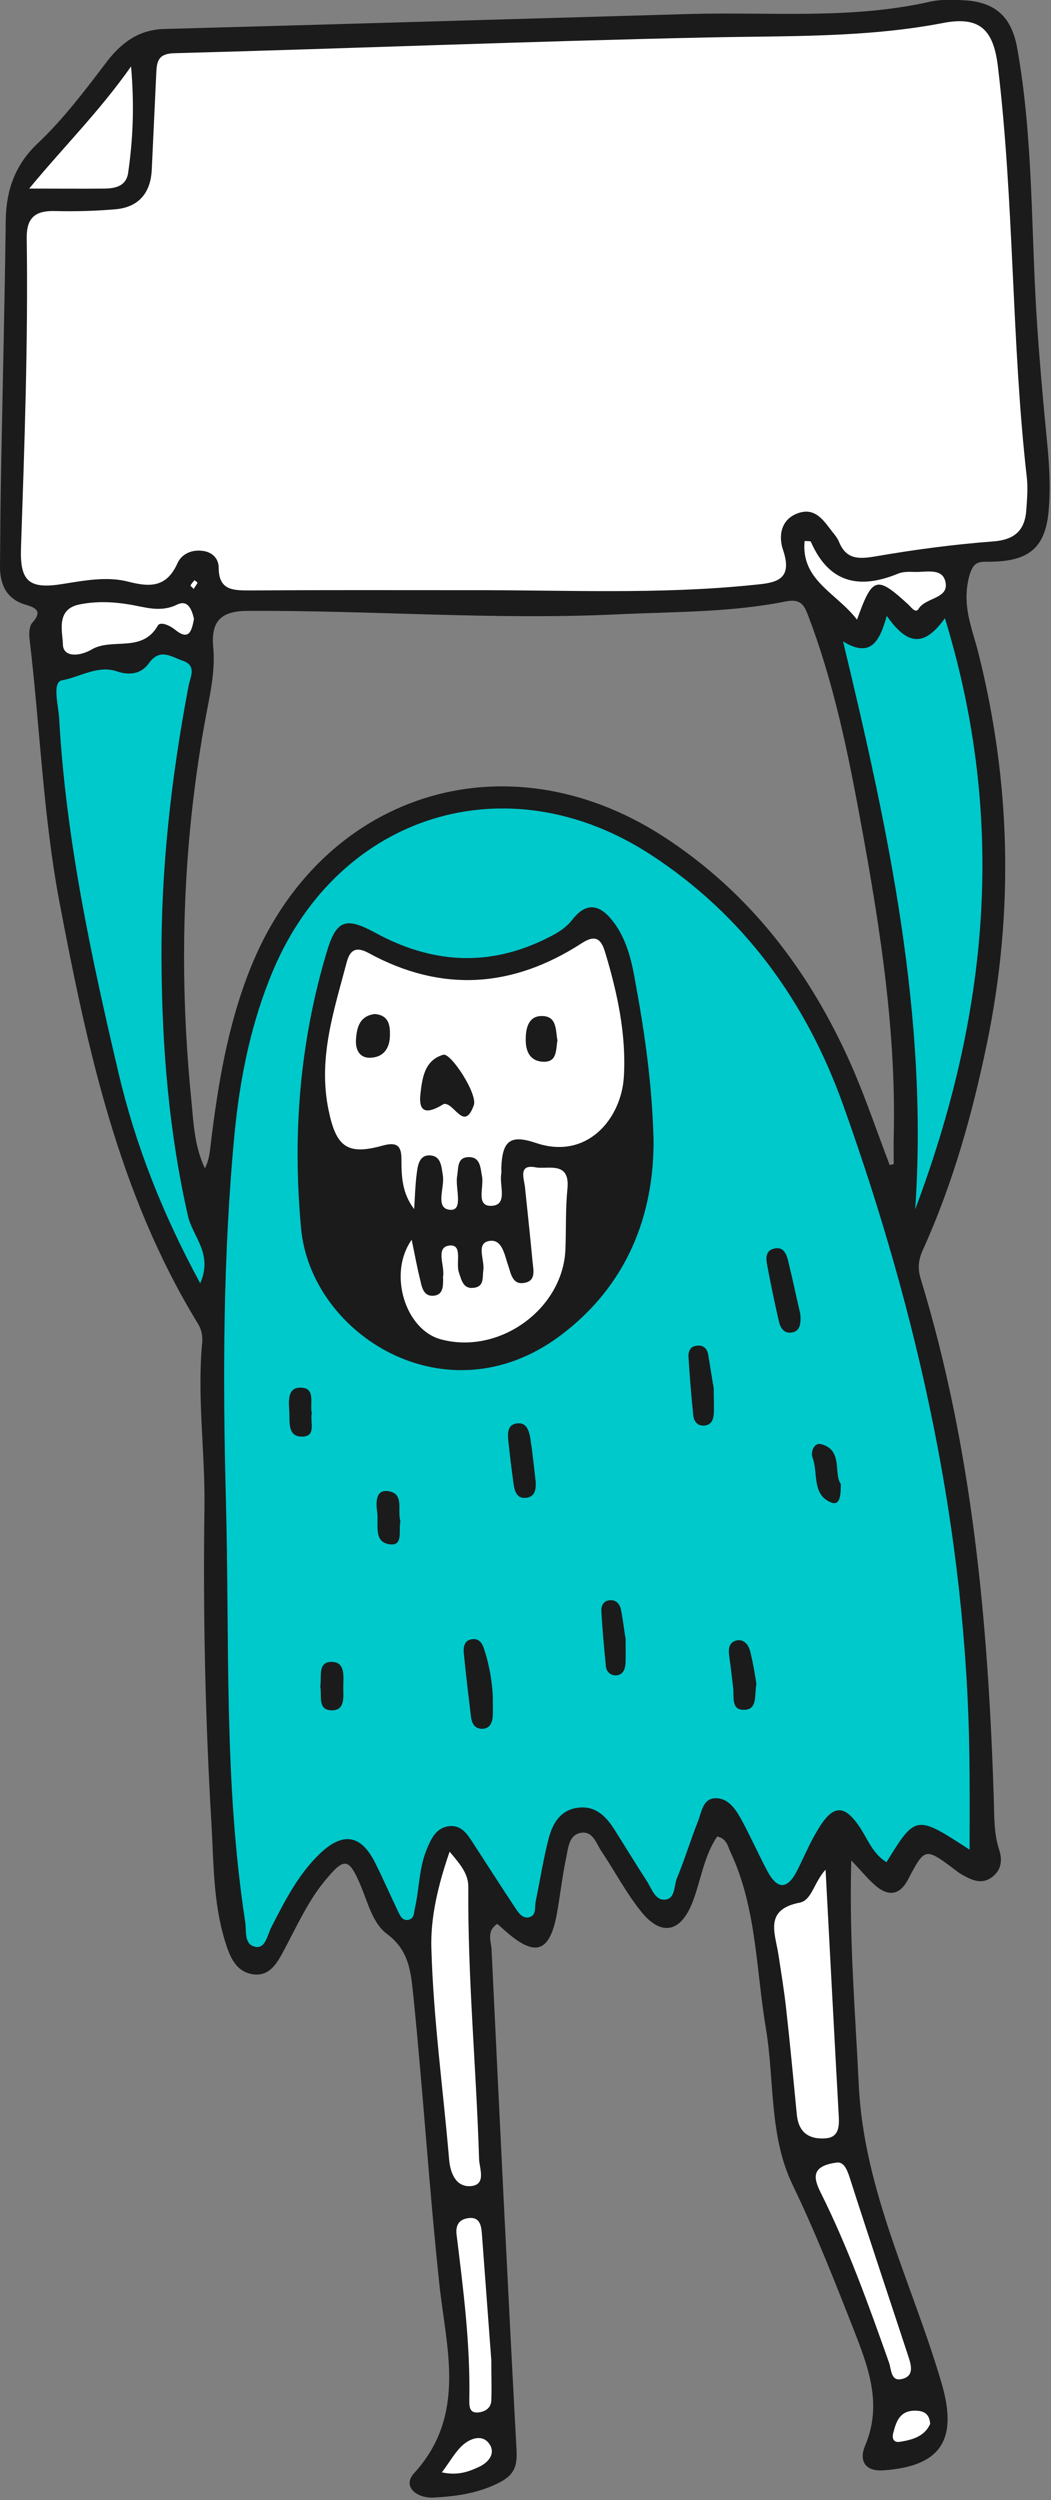
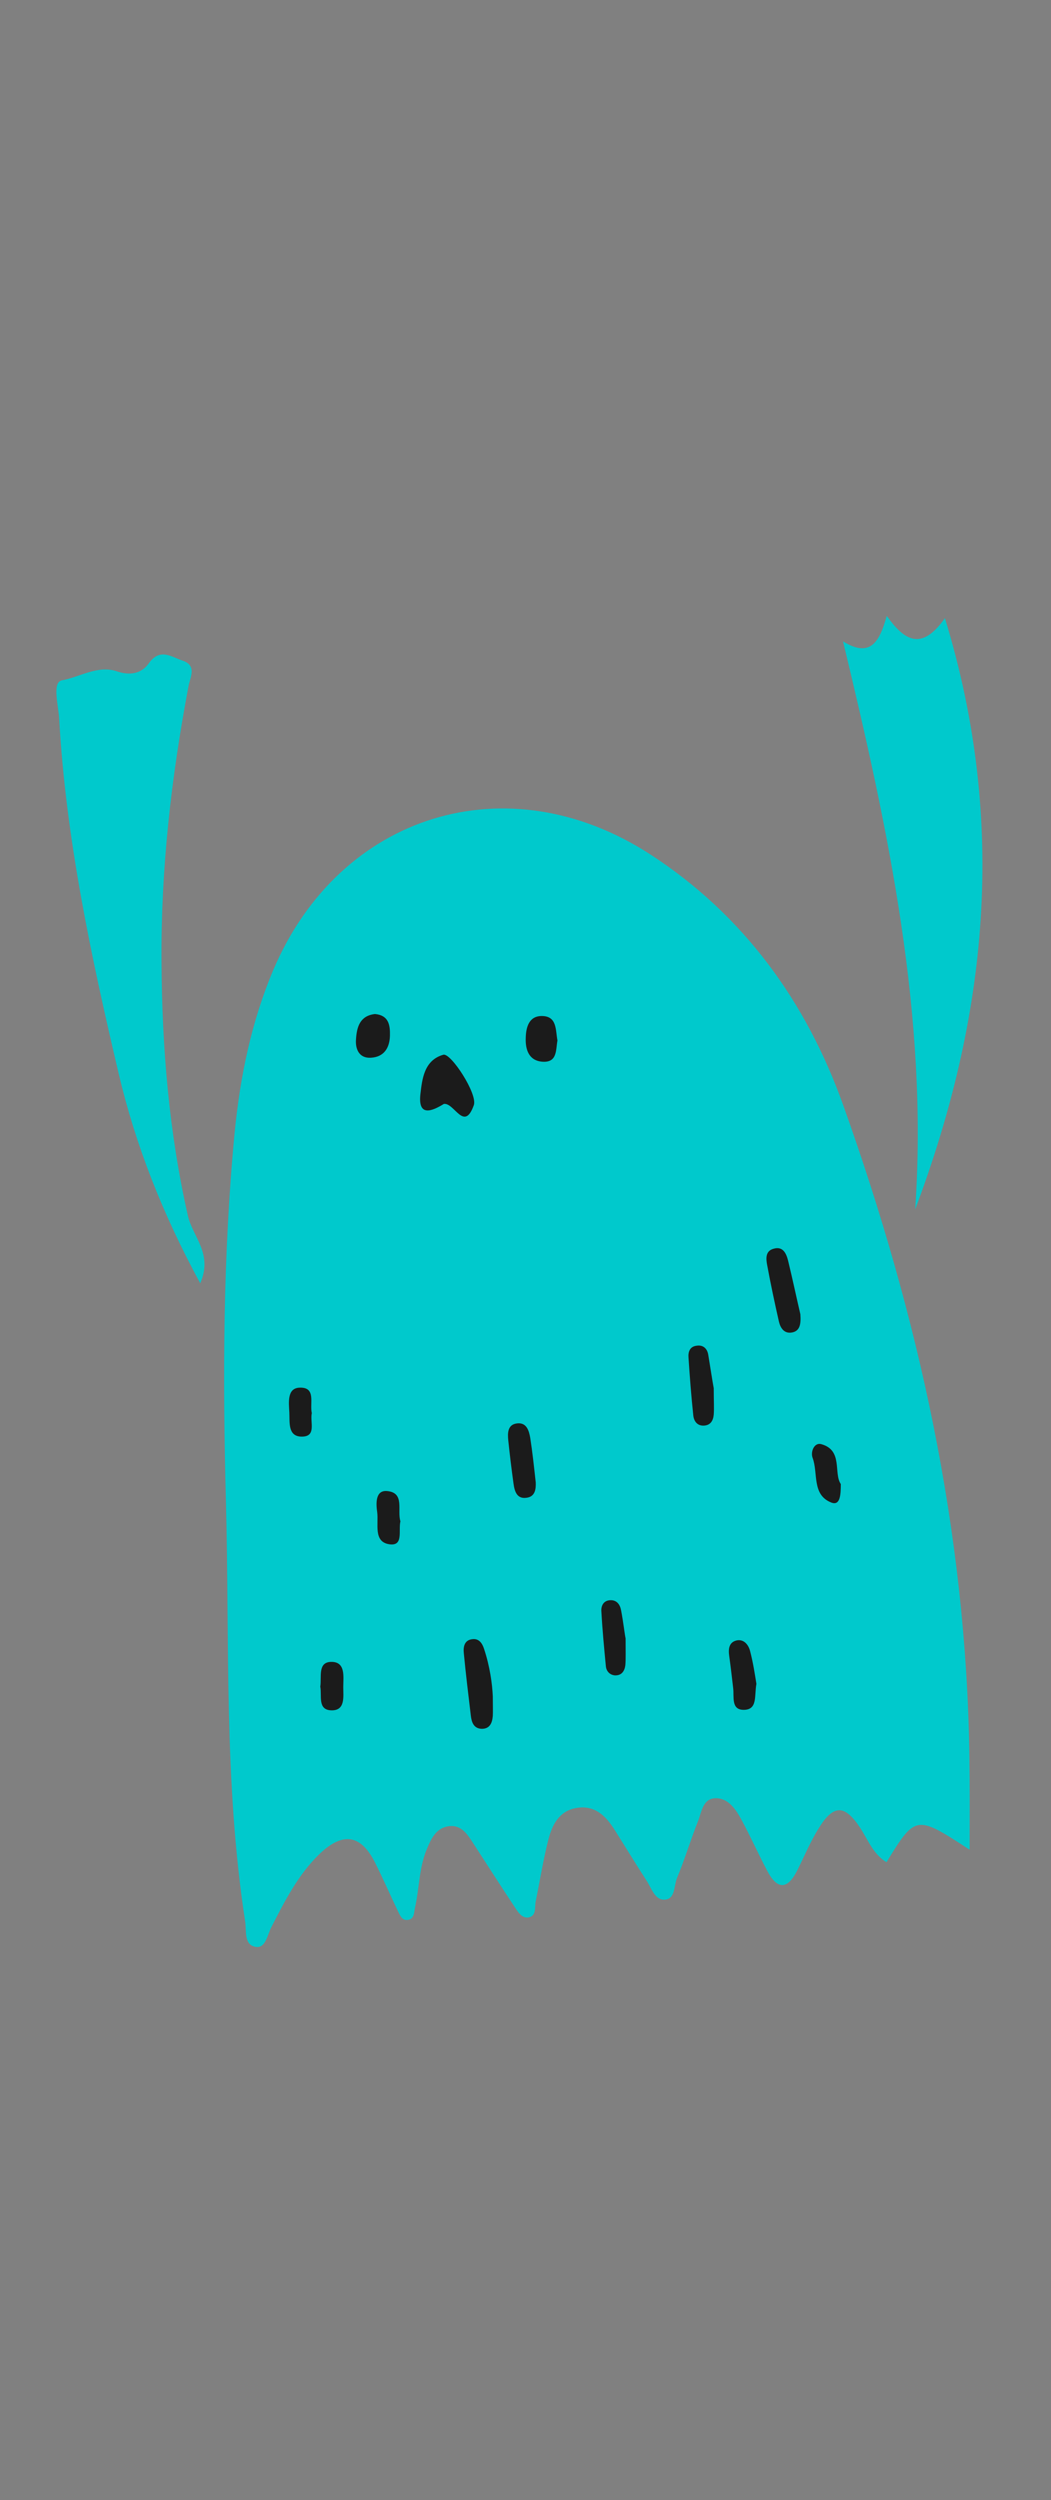
<svg xmlns="http://www.w3.org/2000/svg" fill="#000000" height="100.1" preserveAspectRatio="xMidYMid meet" version="1" viewBox="-0.0 -0.0 42.1 100.1" width="42.1" zoomAndPan="magnify">
  <rect x="-0.0" y="-0.0" width="42.1" height="100.1" fill="#808080" stroke="none" />
  <g>
    <g id="change1_1">
-       <path d="M41.96,17.88c-0.17-1.75-0.33-3.51-0.44-5.27c-0.22-3.55-0.14-7.13-0.77-10.66 c-0.22-1.27-0.87-1.87-2.14-1.94c-0.44-0.02-0.9-0.04-1.32,0.05c-3.19,0.73-6.44,0.41-9.66,0.5C20.61,0.76,13.6,0.97,6.59,1.16 C5.57,1.18,4.86,1.71,4.28,2.47C3.41,3.61,2.55,4.76,1.51,5.74C0.62,6.58,0.25,7.59,0.23,8.8c-0.04,3.23-0.12,6.47-0.18,9.7 c-0.03,1.4-0.04,2.79-0.05,4.19c0,0.73,0.27,1.3,1.02,1.52c0.44,0.13,0.68,0.27,0.27,0.73c-0.12,0.13-0.13,0.42-0.11,0.62 c0.42,3.5,0.54,7.02,1.19,10.5C3.49,41.96,4.74,47.79,7.93,53c0.14,0.23,0.19,0.47,0.17,0.74c-0.21,2.21,0.12,4.4,0.09,6.61 c-0.06,4.23,0.03,8.45,0.28,12.67c0.09,1.57,0.07,3.16,0.54,4.69c0.19,0.62,0.43,1.25,1.14,1.34c0.7,0.09,0.99-0.53,1.27-1.05 c0.5-0.94,0.94-1.92,1.63-2.74c0.74-0.89,0.92-0.87,1.37,0.17c0.31,0.71,0.49,1.57,1.09,2.01c0.9,0.67,0.95,1.56,1.05,2.5 c0.39,3.84,0.63,7.68,1.04,11.52c0.27,2.55,1.11,5.24-1.01,7.56c-0.5,0.55,0.12,1.02,0.79,0.98c0.87-0.05,1.73-0.16,2.56-0.57 c0.64-0.31,0.79-0.65,0.75-1.35c-0.36-6.68-0.68-13.35-1-20.03c-0.02-0.33-0.21-0.73,0.23-1.02c0.14,0.12,0.27,0.24,0.41,0.36 c1.12,0.96,1.69,0.76,1.97-0.73c0.14-0.76,0.22-1.53,0.38-2.28c0.08-0.37,0.1-0.89,0.56-0.99c0.5-0.11,0.64,0.41,0.85,0.73 c0.53,0.79,0.98,1.65,1.57,2.39c0.82,1.04,1.61,0.87,2.08-0.35c0.34-0.87,0.45-1.84,0.99-2.63c0.38,0.09,0.42,0.38,0.52,0.6 c1.06,2.24,1.03,4.71,1.43,7.09c0.35,2.09,0.12,4.29,1.07,6.26c0.91,1.89,1.68,3.84,2.44,5.78c0.59,1.51,1.17,3.01,0.46,4.67 c-0.24,0.57-0.02,1.03,0.73,0.98c2.34-0.16,2.99-1.25,2.34-3.48c-1.16-3.97-3.12-7.71-3.32-11.95c-0.14-2.92-0.39-5.84-0.3-8.99 c0.46,0.48,0.71,0.8,1.02,1.05c0.5,0.4,0.93,0.32,1.25-0.28c0.68-1.3,0.69-1.29,1.88-0.4c0.09,0.07,0.18,0.14,0.27,0.19 c0.39,0.22,0.8,0.43,1.23,0.1c0.38-0.29,0.4-0.71,0.27-1.1c-0.21-0.65-0.19-1.31-0.21-1.96c-0.22-7.07-0.85-14.08-2.93-20.89 c-0.13-0.42-0.09-0.77,0.09-1.16c1.2-2.65,1.98-5.43,2.57-8.29c1.08-5.24,0.95-10.44-0.35-15.61c-0.24-0.96-0.64-1.81-0.4-2.93 c0.18-0.81,0.45-0.71,0.94-0.72c1.51-0.03,2.16-0.58,2.28-2.09C42.08,19.58,42.04,18.72,41.96,17.88z M35.8,45.51 c-0.01,0.37,0,0.73,0,1.1c-0.05,0.01-0.11,0.02-0.16,0.04c-0.51-1.33-0.96-2.68-1.53-3.98c-1.65-3.74-4.05-6.91-7.51-9.16 c-6.36-4.13-13.8-1.74-16.59,5.31c-0.9,2.27-1.29,4.66-1.58,7.08c-0.03,0.29-0.07,0.57-0.22,0.88C7.78,45.89,7.75,44.92,7.66,44 c-0.53-5.33-0.34-10.64,0.7-15.91c0.14-0.73,0.25-1.45,0.18-2.19c-0.09-1,0.29-1.44,1.37-1.44c4.92-0.03,9.84,0.37,14.77,0.14 c2.27-0.11,4.56-0.07,6.8-0.52c0.66-0.13,0.76,0.23,0.92,0.64c0.9,2.38,1.45,4.85,1.92,7.34C35.15,36.51,35.91,40.96,35.8,45.51z" fill="#1b1b1b" />
-     </g>
+       </g>
    <g id="change2_1">
      <path d="M38.84,74.06c-2.15-1.4-2.16-1.4-3.33,0.5c-0.53-0.32-0.74-0.89-1.05-1.37c-0.62-0.94-1.07-0.96-1.67,0.02 c-0.33,0.53-0.57,1.11-0.85,1.67c-0.39,0.78-0.8,0.8-1.21,0.02c-0.36-0.68-0.67-1.38-1.04-2.06c-0.23-0.42-0.54-0.87-1.06-0.84 c-0.48,0.03-0.53,0.56-0.67,0.92c-0.3,0.75-0.53,1.53-0.84,2.27c-0.13,0.31-0.06,0.85-0.5,0.87c-0.39,0.02-0.52-0.46-0.72-0.76 c-0.44-0.68-0.86-1.37-1.29-2.05c-0.35-0.55-0.79-0.99-1.53-0.86c-0.68,0.12-0.96,0.67-1.11,1.25c-0.21,0.82-0.34,1.65-0.51,2.48 c-0.05,0.24,0.04,0.58-0.28,0.65c-0.28,0.05-0.44-0.23-0.58-0.44c-0.55-0.83-1.08-1.66-1.62-2.49c-0.24-0.37-0.48-0.79-1.01-0.72 c-0.5,0.07-0.7,0.5-0.87,0.91c-0.32,0.76-0.3,1.58-0.48,2.37c-0.04,0.17-0.02,0.4-0.23,0.46c-0.28,0.08-0.37-0.18-0.46-0.36 c-0.3-0.63-0.58-1.27-0.89-1.89c-0.57-1.16-1.3-1.28-2.24-0.38c-0.86,0.83-1.39,1.88-1.93,2.93c-0.16,0.31-0.23,0.86-0.63,0.79 c-0.48-0.08-0.36-0.64-0.42-1.02C8.96,71.34,9.2,65.71,9.05,60.1c-0.13-4.93-0.12-9.85,0.35-14.76c0.22-2.24,0.67-4.43,1.55-6.51 c2.66-6.25,9.38-8.33,15.1-4.62c3.74,2.43,6.25,5.9,7.73,10.05c3.01,8.42,4.93,17.06,5.05,26.05 C38.85,71.54,38.84,72.78,38.84,74.06z M7.53,48.69c-0.76-3.34-1.04-6.74-1.06-10.16c-0.03-3.72,0.39-7.4,1.08-11.05 c0.06-0.35,0.36-0.83-0.24-1.03c-0.45-0.15-0.9-0.52-1.35,0.11c-0.29,0.41-0.75,0.5-1.28,0.32c-0.76-0.26-1.48,0.23-2.2,0.36 c-0.4,0.08-0.14,1-0.11,1.53c0.27,4.82,1.28,9.52,2.38,14.2c0.68,2.89,1.77,5.65,3.27,8.41C8.54,50.2,7.72,49.52,7.53,48.69z M37.85,24.75c-0.97,1.38-1.66,0.84-2.33-0.09c-0.28,1.01-0.64,1.71-1.75,1.02c1.82,7.56,3.42,15.01,2.89,22.74 C39.55,40.74,40.37,32.97,37.85,24.75z" fill="#00c9cc" />
    </g>
    <g id="change1_2">
-       <path d="M26.18,45.62c0.02,3-1.03,5.83-3.74,7.86c-4.56,3.4-9.99-0.04-10.38-4.3c-0.35-3.8-0.05-7.46,1.03-11.07 c0.38-1.27,0.75-1.41,1.93-0.77c2.25,1.23,4.52,1.39,6.84,0.25c0.39-0.19,0.78-0.4,1.06-0.76c0.62-0.8,1.18-0.56,1.68,0.12 c0.47,0.64,0.67,1.39,0.81,2.15C25.79,41.15,26.11,43.21,26.18,45.62z" fill="#1b1b1b" />
-     </g>
+       </g>
    <g id="change3_1">
-       <path d="M18.83,23.63c-2.94,0-5.87-0.01-8.81,0.01c-0.67,0-1.26,0.01-1.26-0.91c0-0.36-0.25-0.62-0.62-0.67 c-0.44-0.07-0.86,0.11-1.03,0.49c-0.43,0.96-1.08,0.97-1.97,0.74c-0.85-0.22-1.74-0.05-2.62,0.09c-1.34,0.22-1.72-0.09-1.68-1.41 c0.14-4.15,0.29-8.29,0.23-12.44c-0.01-0.83,0.36-1.1,1.13-1.08c0.8,0.02,1.61,0,2.42-0.07C5.55,8.3,6.04,7.73,6.08,6.78 C6.14,5.49,6.2,4.21,6.26,2.93c0.02-0.48,0.08-0.79,0.74-0.8c7.12-0.19,14.23-0.48,21.35-0.63c3.16-0.07,6.31,0.02,9.43-0.58 c1.46-0.28,2.01,0.26,2.19,1.72c0.66,5.47,0.54,11,1.16,16.47c0.05,0.43,0.01,0.88-0.02,1.32c-0.06,0.82-0.48,1.19-1.35,1.25 c-1.58,0.12-3.15,0.33-4.71,0.6c-0.66,0.11-1.15,0.12-1.44-0.58c-0.05-0.13-0.15-0.26-0.24-0.37c-0.36-0.46-0.7-1.04-1.41-0.78 c-0.7,0.25-0.78,0.94-0.59,1.48c0.42,1.25-0.37,1.31-1.2,1.39C26.39,23.81,22.6,23.62,18.83,23.63z M32.03,76.18 c-1.43,0.28-0.98,1.22-0.85,2.07c0.11,0.72,0.23,1.44,0.31,2.17c0.16,1.42,0.29,2.84,0.43,4.26c0.07,0.68,0.46,0.97,1.1,0.94 c0.56-0.02,0.6-0.42,0.58-0.86c-0.18-3.24-0.35-6.49-0.53-9.9C32.6,75.37,32.52,76.09,32.03,76.18z M17.28,78.02 c0.08,2.82,0.47,5.62,0.71,8.44c0.05,0.58,0.29,1.11,0.86,1.07c0.65-0.05,0.35-0.71,0.34-1.09c-0.11-3.63-0.46-7.25-0.43-10.88 c0-0.52-0.29-0.88-0.75-1.42C17.54,75.5,17.24,76.79,17.28,78.02z M4.22,7.55c0.42-0.01,0.83-0.11,0.91-0.61 C5.32,5.62,5.39,4.3,5.25,2.66C3.96,4.49,2.58,5.84,1.17,7.55C2.4,7.55,3.31,7.56,4.22,7.55z M32.87,87.78 c1.1,2.2,1.92,4.5,2.74,6.81c0.1,0.29,0.07,0.78,0.53,0.66c0.49-0.12,0.36-0.56,0.24-0.92c-0.79-2.4-1.59-4.79-2.36-7.19 c-0.12-0.36-0.26-0.6-0.53-0.55C32.51,86.73,32.57,87.18,32.87,87.78z M7.09,24.21C6.41,24.54,5.8,24.3,5.16,24.2 c-0.66-0.11-1.32-0.13-1.97,0c-0.97,0.19-0.68,1.11-0.67,1.6c0.01,0.54,0.69,0.48,1.16,0.2c0.81-0.47,2.02,0.15,2.64-0.95 c0.1-0.18,0.48-0.01,0.69,0.16c0.56,0.46,0.67,0.06,0.76-0.43C7.69,24.43,7.54,23.99,7.09,24.21z M19.3,89.4 c-0.03-0.37-0.13-0.67-0.59-0.58c-0.37,0.07-0.46,0.33-0.42,0.66c0.27,2.19,0.55,4.37,0.51,6.58c0,0.23-0.03,0.58,0.37,0.53 c0.26-0.03,0.5-0.17,0.51-0.48c0.02-0.48,0-0.95,0-1.61C19.56,92.91,19.43,91.16,19.3,89.4z M36.38,24.2 c0.13,0.12,0.3,0.38,0.42,0.17c0.29-0.46,1.23-0.39,1.07-1.08c-0.13-0.57-0.79-0.37-1.25-0.39c-0.22-0.01-0.46-0.01-0.65,0.07 c-1.56,0.64-2.77,0.37-3.49-1.28c-0.01-0.03-0.13-0.02-0.25-0.03c-0.15,1.58,1.27,2.07,2.1,3.15 C34.95,23.08,35.11,23.04,36.38,24.2z M19.21,98.76c0.35-0.17,0.64-0.51,0.41-0.88c-0.27-0.43-0.75-0.26-1.05-0.01 c-0.32,0.27-0.53,0.67-0.87,1.12C18.34,99.13,18.79,98.96,19.21,98.76z M36.68,96.52c-0.63-0.01-0.78,0.42-0.9,0.9 c-0.06,0.23,0.03,0.38,0.25,0.35c0.51-0.08,1-0.21,1.23-0.72C37.23,96.65,37.02,96.53,36.68,96.52z M7.91,23.34 c0.01-0.02-0.08-0.08-0.12-0.11c-0.06,0.07-0.12,0.14-0.16,0.21c-0.01,0.01,0.07,0.08,0.13,0.14C7.81,23.49,7.87,23.42,7.91,23.34z M16.69,47.01c0.04-0.32,0.09-0.75,0.5-0.75c0.48,0,0.49,0.44,0.55,0.81c0.08,0.49-0.34,1.34,0.31,1.37 c0.52,0.02,0.18-0.87,0.26-1.35c0.06-0.32-0.01-0.74,0.44-0.76c0.5-0.02,0.49,0.42,0.56,0.78c0.08,0.42-0.26,1.2,0.38,1.17 c0.67-0.03,0.3-0.83,0.39-1.29c0.01-0.07,0-0.15,0-0.22c0.04-1.08,0.34-1.36,1.38-1.01c2.06,0.7,3.43-0.97,3.53-2.65 c0.1-1.69-0.26-3.36-0.75-4.98c-0.15-0.5-0.36-0.74-0.93-0.37c-2.76,1.79-5.61,2-8.54,0.4c-0.48-0.26-0.74-0.16-0.88,0.36 c-0.51,1.94-1.16,3.84-0.73,5.92c0.3,1.46,0.73,1.83,2.16,1.43c0.57-0.16,0.76,0,0.76,0.53c0,0.69,0.02,1.37,0.51,2.01 C16.62,47.95,16.63,47.48,16.69,47.01z M17.64,53.62c2.35,0.65,4.93-1.21,5.01-3.62c0.03-0.8,0-1.61,0.08-2.41 c0.11-1.12-0.79-0.76-1.27-0.85c-0.71-0.14-0.47,0.44-0.43,0.8c0.1,0.98,0.21,1.97,0.3,2.95c0.03,0.35,0.17,0.81-0.36,0.88 c-0.43,0.06-0.5-0.35-0.6-0.66c-0.16-0.44-0.24-1.13-0.79-1.02c-0.52,0.1-0.16,0.76-0.22,1.17c-0.04,0.29,0.04,0.64-0.36,0.7 c-0.44,0.07-0.51-0.29-0.62-0.62c-0.13-0.38,0.17-1.13-0.38-1.07c-0.57,0.07-0.18,0.8-0.25,1.23c-0.01,0.04,0,0.07,0,0.11 c0,0.3,0,0.64-0.39,0.67c-0.38,0.03-0.46-0.32-0.52-0.6c-0.13-0.51-0.22-1.03-0.35-1.64C15.53,51,16.24,53.23,17.64,53.62z" fill="#ffffff" />
-     </g>
+       </g>
    <g id="change1_3">
      <path d="M19.74,67.92c0,0.42,0.01,0.6,0,0.78c-0.02,0.27-0.11,0.52-0.44,0.52c-0.33-0.01-0.41-0.27-0.44-0.53 c-0.1-0.83-0.2-1.66-0.28-2.49c-0.03-0.26,0.02-0.54,0.35-0.57c0.26-0.03,0.39,0.17,0.46,0.39C19.62,66.71,19.72,67.42,19.74,67.92 z M31.57,50.48c-0.07-0.28-0.2-0.6-0.59-0.48c-0.32,0.09-0.3,0.39-0.25,0.65c0.14,0.76,0.3,1.51,0.47,2.26 c0.06,0.26,0.21,0.5,0.53,0.44c0.31-0.06,0.36-0.33,0.33-0.73C31.91,51.98,31.75,51.22,31.57,50.48z M28.37,54.24 c-0.04-0.24-0.2-0.4-0.46-0.36c-0.28,0.03-0.35,0.25-0.33,0.48c0.05,0.77,0.11,1.54,0.19,2.3c0.02,0.23,0.15,0.43,0.42,0.42 c0.27-0.01,0.38-0.2,0.4-0.44c0.02-0.26,0-0.51,0-1.06C28.54,55.32,28.46,54.78,28.37,54.24z M21.24,57.57 c-0.05-0.28-0.14-0.62-0.52-0.58c-0.39,0.04-0.39,0.39-0.36,0.68c0.06,0.58,0.13,1.15,0.21,1.73c0.04,0.3,0.13,0.62,0.51,0.57 c0.37-0.04,0.39-0.37,0.38-0.62C21.39,58.72,21.33,58.15,21.24,57.57z M24.88,64.48c-0.04-0.23-0.17-0.42-0.43-0.41 c-0.28,0.01-0.38,0.23-0.36,0.46c0.04,0.73,0.11,1.46,0.18,2.19c0.02,0.19,0.15,0.34,0.36,0.36c0.27,0.01,0.39-0.17,0.42-0.41 c0.02-0.25,0.01-0.51,0.01-1.07C25.02,65.42,24.97,64.95,24.88,64.48z M30.05,66.12c-0.06-0.25-0.24-0.5-0.54-0.44 c-0.31,0.07-0.34,0.34-0.3,0.62c0.06,0.43,0.11,0.87,0.16,1.3c0.04,0.34-0.09,0.86,0.42,0.86c0.57,0,0.42-0.57,0.51-1.04 C30.24,67.05,30.17,66.58,30.05,66.12z M32.89,57.82c-0.27-0.07-0.43,0.3-0.34,0.55c0.23,0.61-0.04,1.48,0.75,1.79 c0.36,0.14,0.38-0.32,0.38-0.74C33.38,58.98,33.78,58.06,32.89,57.82z M15.5,59.7c-0.47-0.04-0.44,0.51-0.39,0.85 c0.06,0.47-0.16,1.18,0.48,1.28c0.59,0.09,0.36-0.55,0.45-0.92C15.9,60.48,16.23,59.76,15.5,59.7z M12.01,55.56 c-0.52,0.01-0.44,0.6-0.42,0.99c0.02,0.38-0.07,0.95,0.47,0.97c0.64,0.02,0.35-0.58,0.43-0.94C12.4,56.19,12.67,55.54,12.01,55.56z M13.28,68.48c0.56,0.01,0.47-0.55,0.47-0.93c0-0.41,0.11-1.03-0.5-1.01c-0.53,0.02-0.36,0.61-0.42,0.99 C12.9,67.89,12.71,68.47,13.28,68.48z M18.98,44.25c0.16-0.45-0.92-2.1-1.22-2.02c-0.78,0.22-0.85,0.99-0.92,1.58 c-0.1,0.91,0.45,0.69,0.94,0.39C18.2,44.14,18.59,45.34,18.98,44.25z M21.7,40.68c-0.51,0-0.63,0.45-0.64,0.87 c-0.02,0.47,0.12,0.92,0.67,0.96c0.6,0.04,0.53-0.47,0.6-0.85C22.25,41.24,22.32,40.68,21.7,40.68z M14.26,41.62 c-0.03,0.39,0.13,0.76,0.6,0.73c0.52-0.03,0.75-0.39,0.76-0.89c0.01-0.42-0.05-0.81-0.6-0.86C14.41,40.67,14.29,41.13,14.26,41.62z" fill="#1b1b1b" />
    </g>
  </g>
</svg>